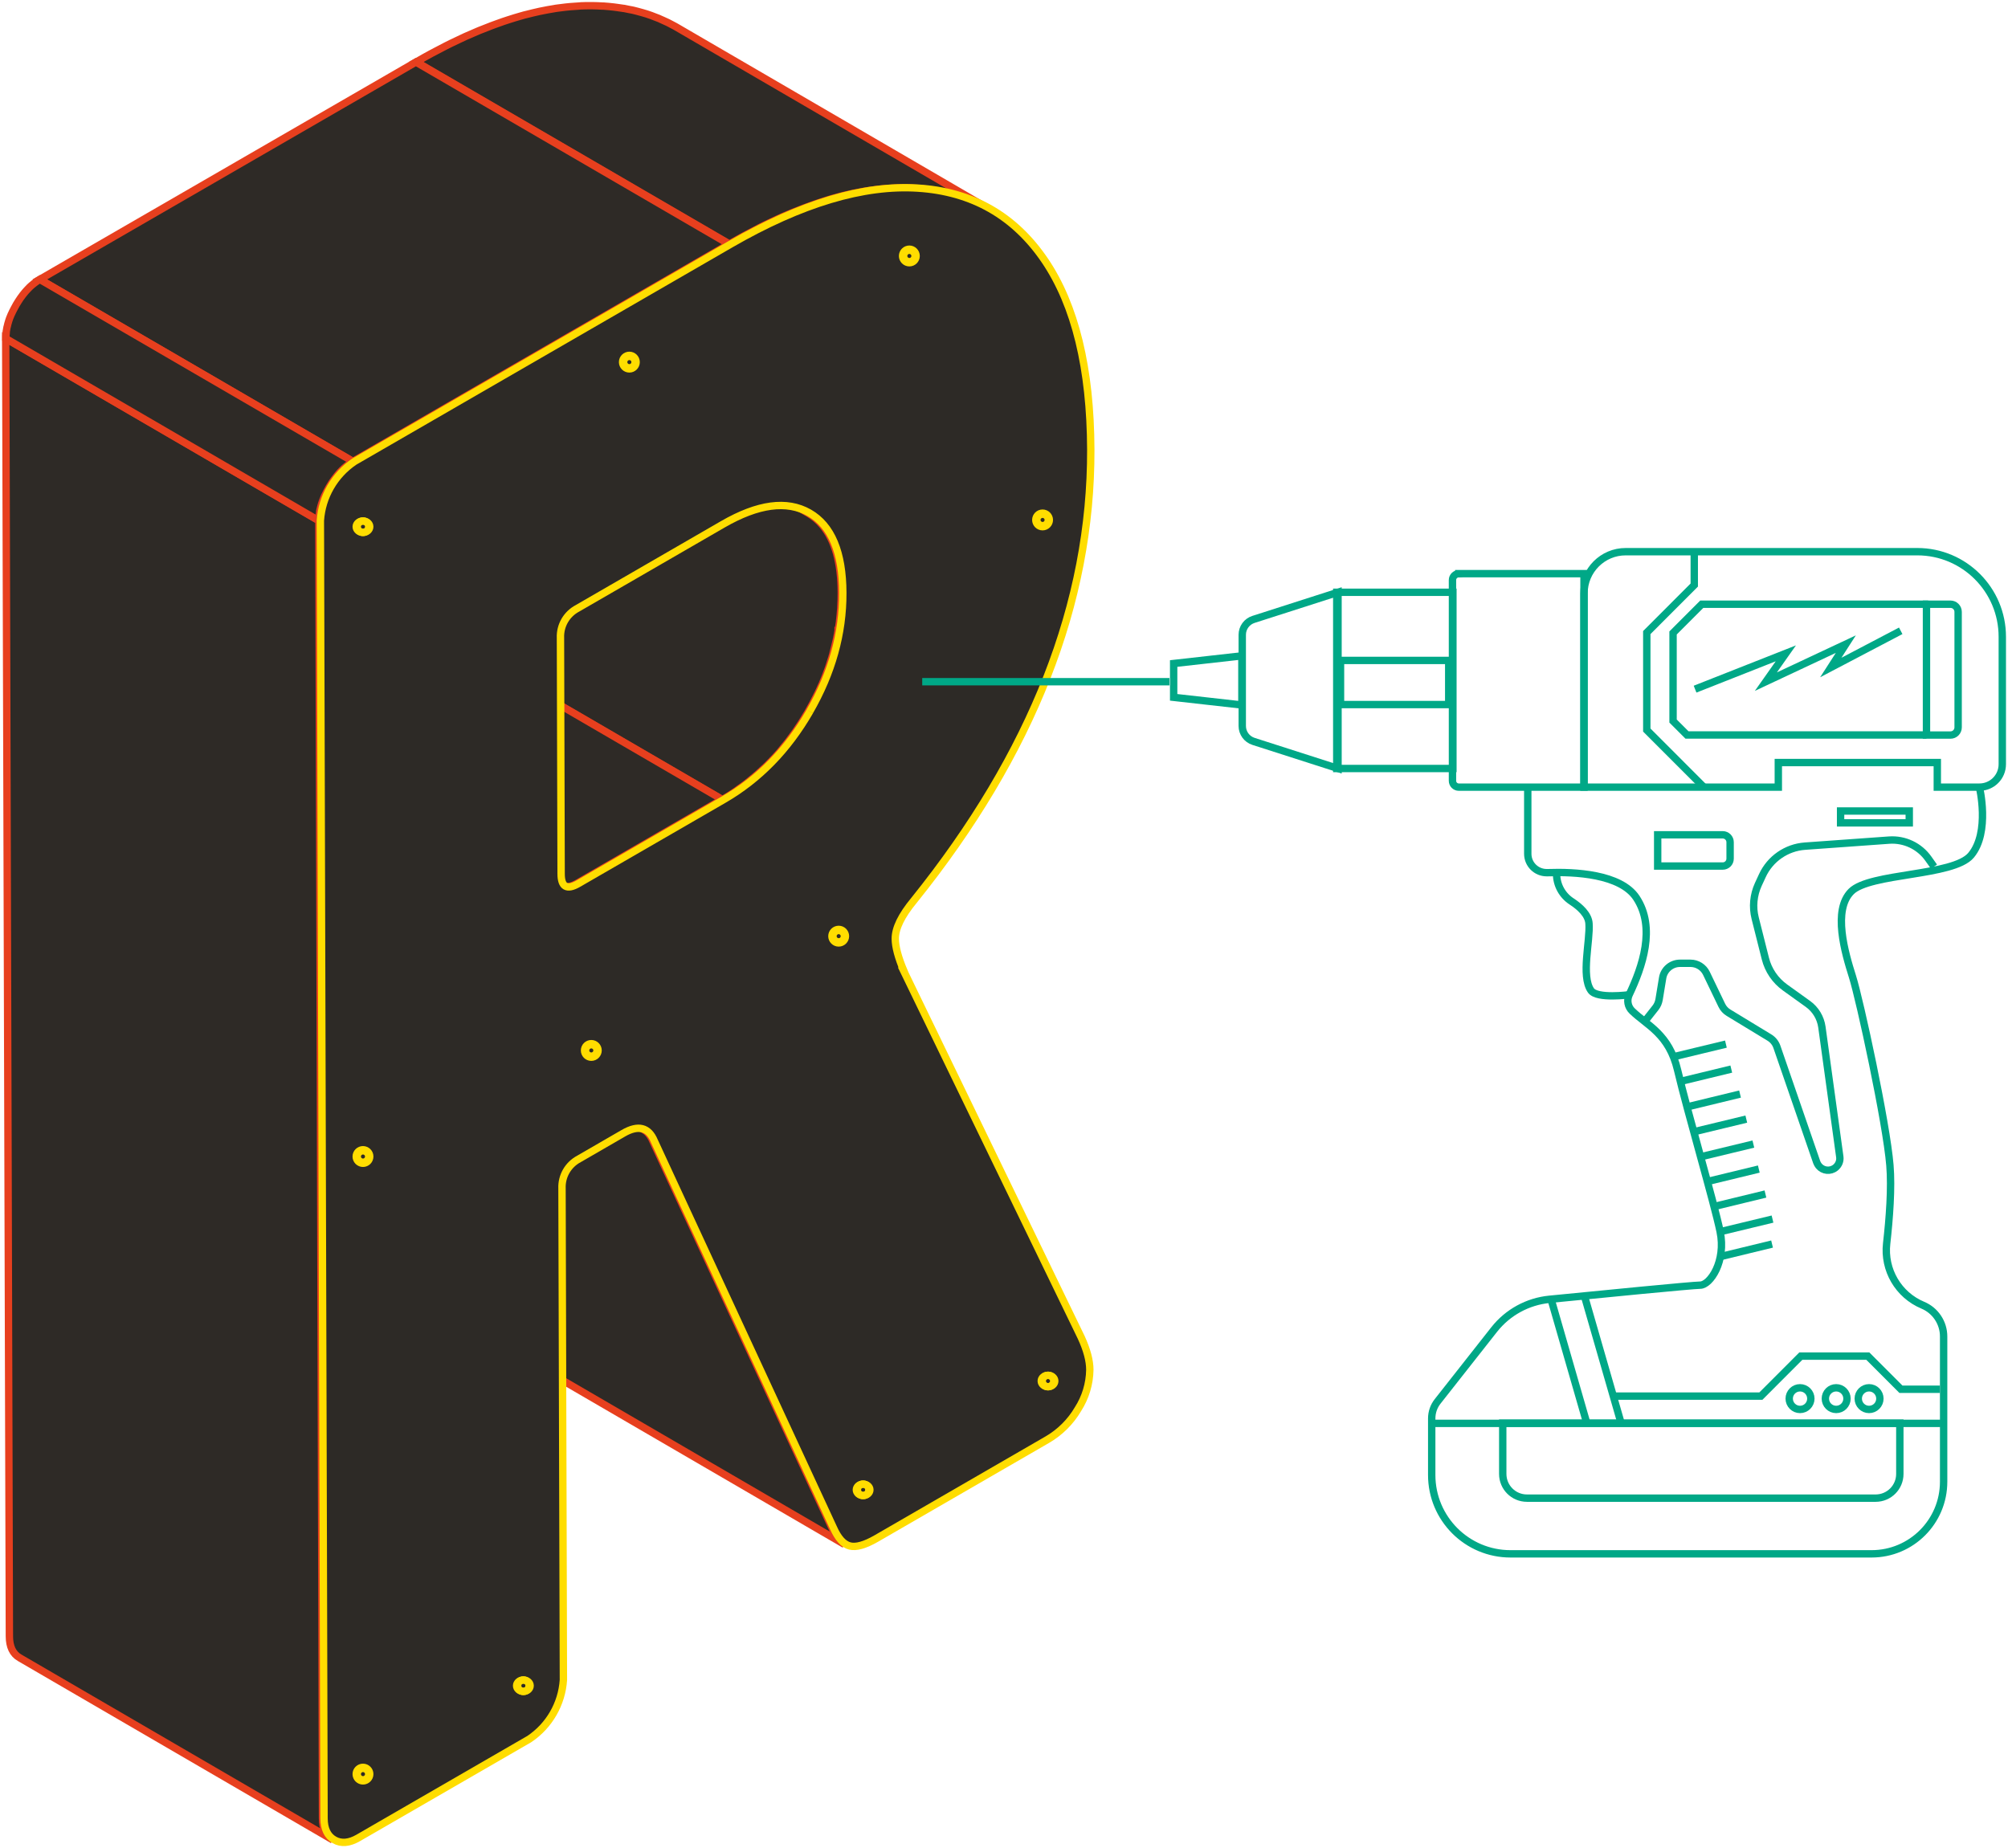
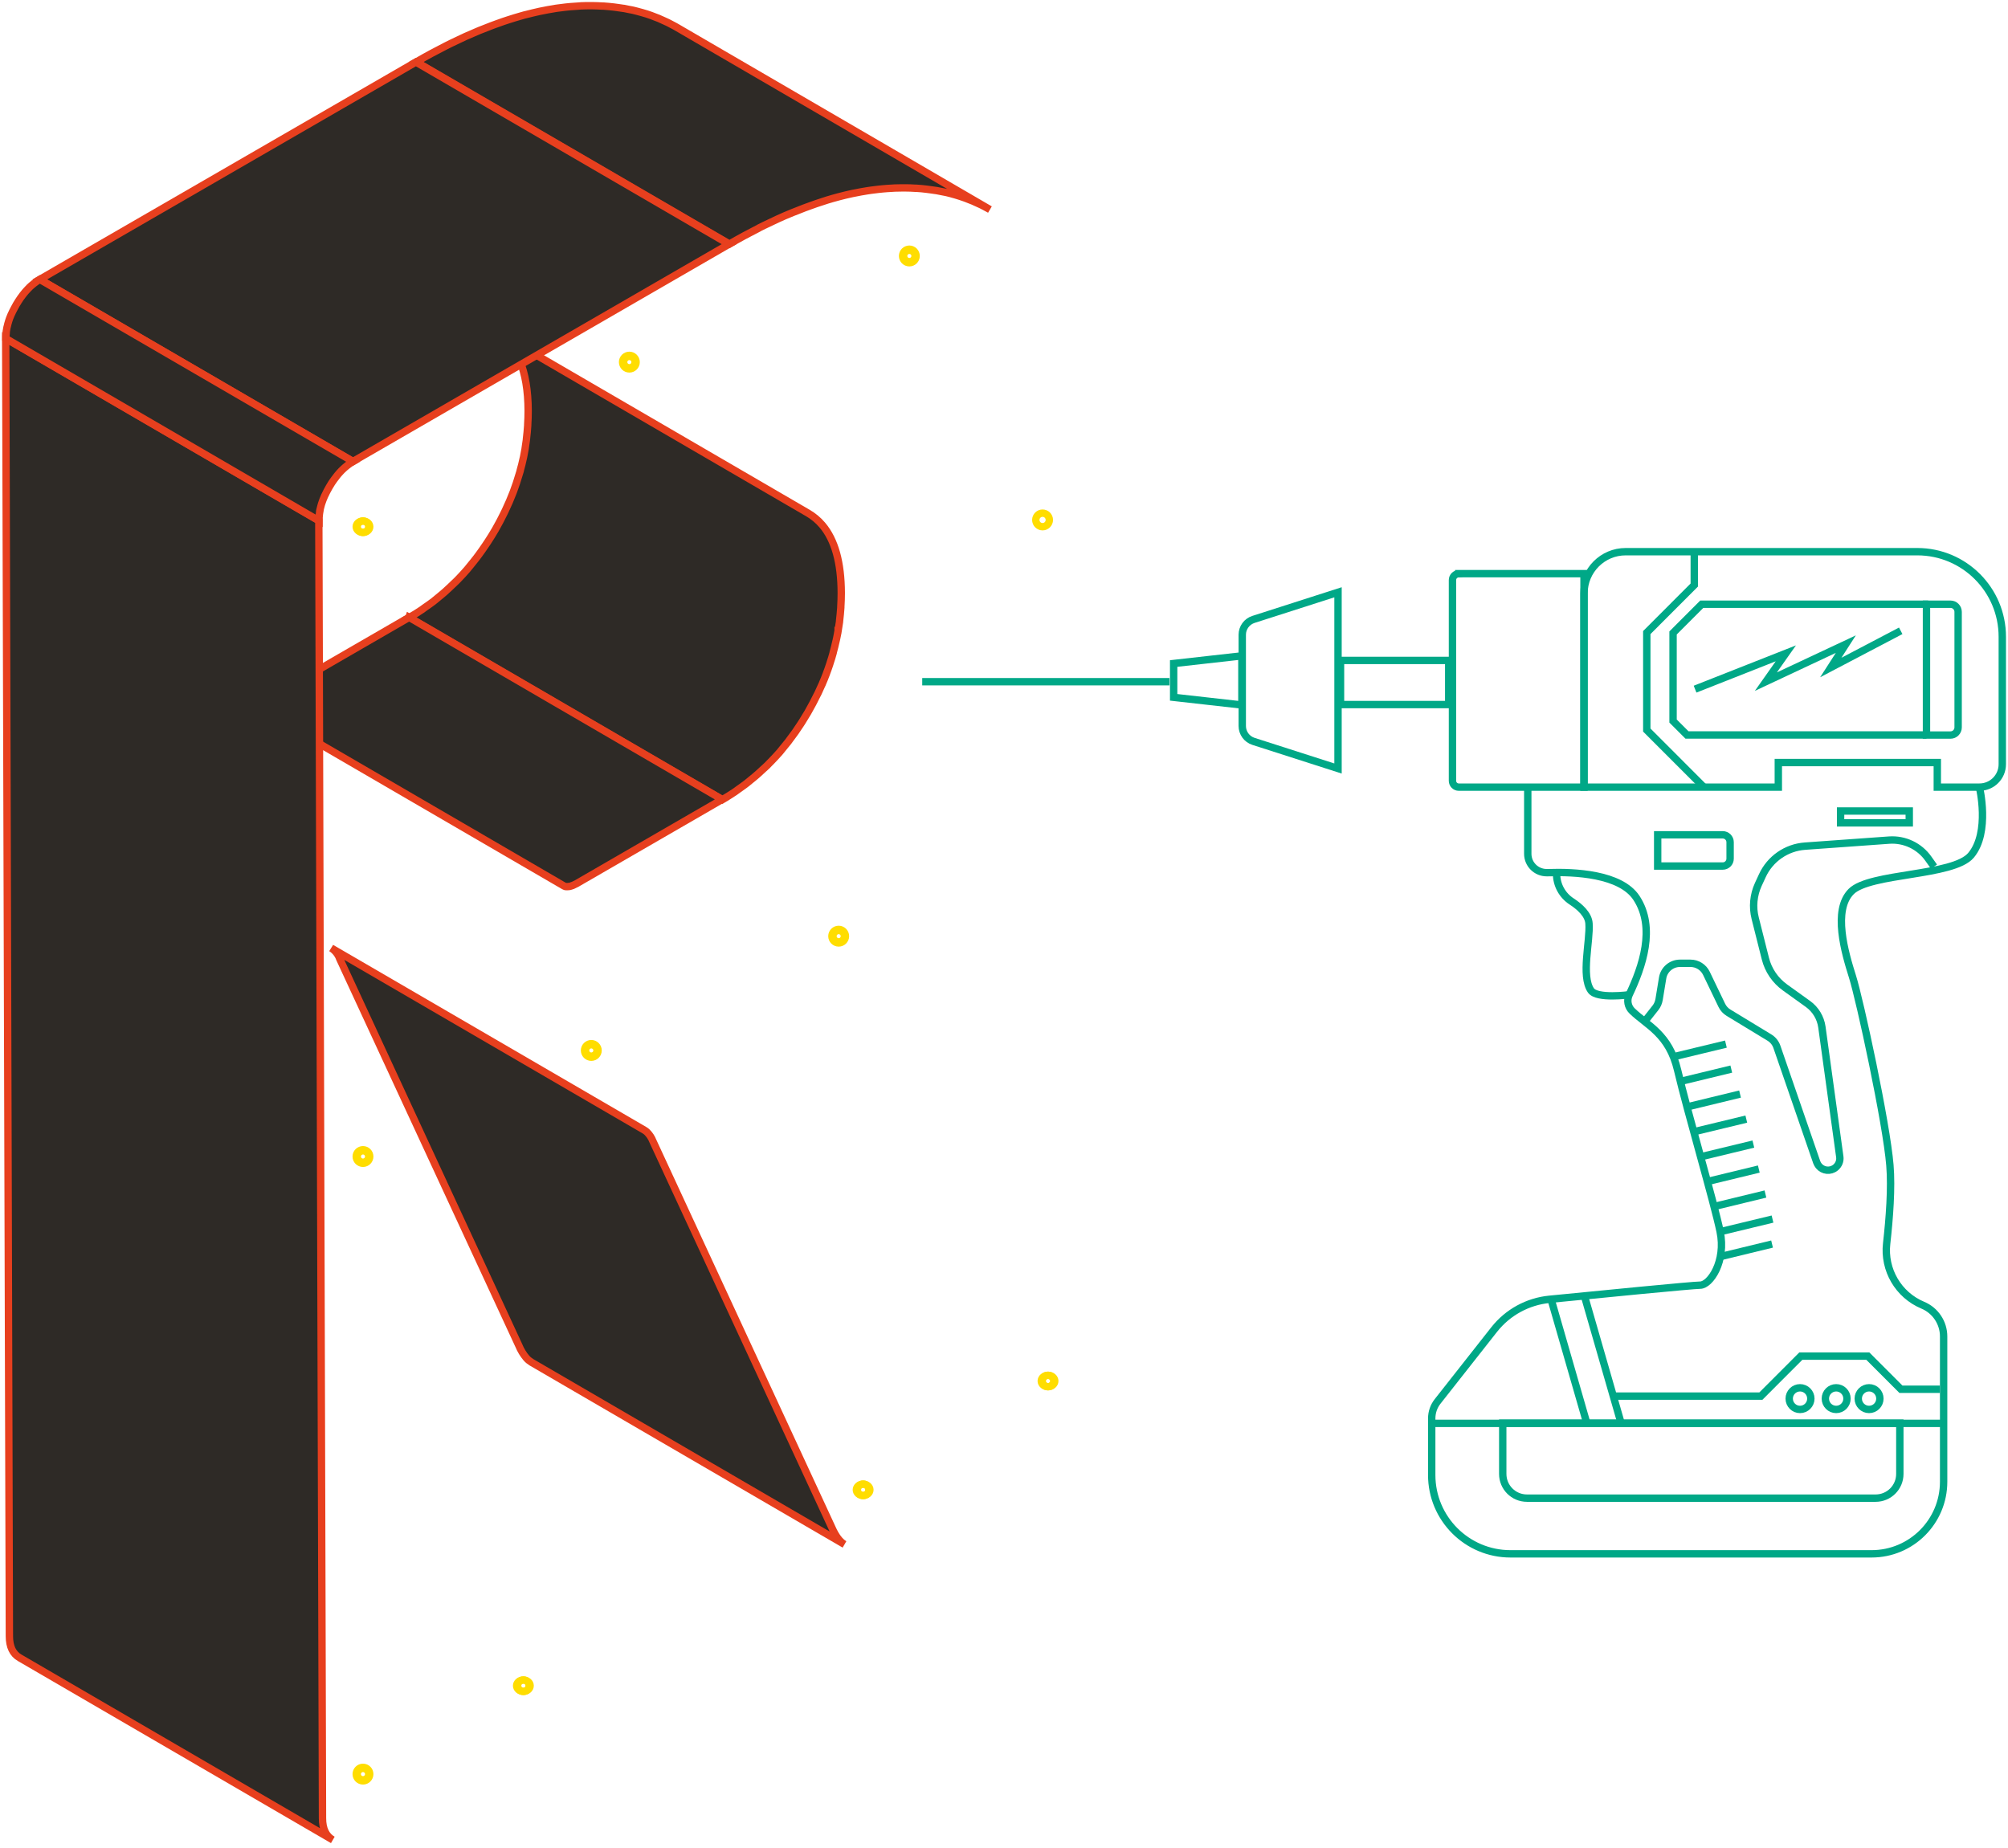
<svg xmlns="http://www.w3.org/2000/svg" width="352" height="324" viewBox="0 0 352 324">
  <g fill="none" fill-rule="evenodd" stroke-width="1.292" transform="translate(1 1)">
    <g fill-rule="nonzero">
      <path fill="#2E2A26" stroke="#E73F1E" d="M144.846 266.851 113.441 199.031C113.209 198.437 112.847 197.894 112.396 197.455 112.267 197.339 112.112 197.223 111.957 197.132L57.069 165.205C57.753 165.657 58.282 166.315 58.553 167.09L89.958 234.911 89.958 234.911C90.281 235.699 90.719 236.422 91.261 237.068 91.519 237.365 91.816 237.61 92.151 237.817L147.04 269.757C146.214 269.279 145.491 268.311 144.846 266.851ZM145.93 109.538C146.008 109.06 146.085 108.595 146.149 108.117 146.149 108.079 146.149 108.04 146.162 108.001 146.162 107.949 146.162 107.898 146.175 107.846 146.266 107.071 146.343 106.296 146.395 105.521 146.395 105.47 146.395 105.431 146.395 105.379 146.446 104.565 146.472 103.765 146.472 102.951 146.459 97.604 145.349 93.639 143.143 91.043 142.421 90.19 141.543 89.467 140.575 88.912L85.687 56.984C89.597 59.218 91.558 63.894 91.584 71.023 91.584 71.837 91.558 72.651 91.506 73.464 91.506 73.516 91.506 73.555 91.506 73.607 91.455 74.382 91.377 75.156 91.287 75.931 91.287 76.022 91.261 76.112 91.261 76.203 91.197 76.68 91.132 77.145 91.055 77.623 91.055 77.623 91.055 77.636 91.055 77.649 90.977 78.127 90.874 78.605 90.784 79.096 90.771 79.186 90.745 79.277 90.719 79.367 90.564 80.077 90.397 80.788 90.19 81.498L90.19 81.55C90.01 82.131 89.829 82.712 89.648 83.293 89.597 83.435 89.545 83.59 89.506 83.745 89.352 84.197 89.197 84.637 89.029 85.089 88.99 85.179 88.964 85.269 88.926 85.36 88.732 85.864 88.526 86.38 88.306 86.884 88.242 87.026 88.19 87.155 88.126 87.284 87.958 87.659 87.79 88.02 87.623 88.395 87.545 88.563 87.468 88.718 87.39 88.886 87.21 89.26 87.016 89.635 86.823 90.009 86.758 90.139 86.681 90.281 86.616 90.41 86.358 90.875 86.113 91.353 85.842 91.818 85.403 92.58 84.939 93.329 84.461 94.052 84.345 94.246 84.216 94.427 84.087 94.607 83.726 95.137 83.365 95.667 82.99 96.17 82.836 96.377 82.694 96.584 82.539 96.777 82.165 97.268 81.778 97.733 81.391 98.211 81.223 98.418 81.055 98.624 80.887 98.831 80.371 99.425 79.842 100.006 79.3 100.562 79.197 100.665 79.094 100.768 78.991 100.872 78.604 101.259 78.204 101.634 77.816 101.995 77.546 102.241 77.287 102.499 77.004 102.744 76.617 103.093 76.204 103.416 75.804 103.752 75.533 103.971 75.275 104.191 75.017 104.398 74.565 104.746 74.088 105.082 73.61 105.405 73.378 105.573 73.159 105.741 72.913 105.909 72.191 106.387 71.468 106.852 70.72 107.278L125.608 139.205C126.357 138.766 127.092 138.314 127.802 137.836 128.034 137.681 128.266 137.501 128.498 137.333 128.976 136.997 129.44 136.674 129.905 136.312 130.176 136.106 130.434 135.886 130.692 135.666 131.092 135.344 131.505 135.008 131.892 134.659 132.163 134.414 132.434 134.155 132.705 133.91 132.989 133.652 133.273 133.406 133.543 133.135 133.66 133.019 133.763 132.903 133.879 132.786 133.982 132.683 134.085 132.58 134.189 132.476 134.692 131.96 135.182 131.43 135.672 130.875 135.711 130.836 135.737 130.784 135.776 130.746 135.943 130.539 136.111 130.332 136.279 130.126 136.589 129.764 136.885 129.402 137.182 129.015 137.259 128.912 137.337 128.795 137.414 128.692 137.569 128.485 137.711 128.292 137.866 128.085 138.059 127.827 138.253 127.568 138.434 127.31 138.614 127.052 138.782 126.78 138.963 126.522 139.092 126.341 139.208 126.161 139.337 125.967 139.414 125.851 139.492 125.747 139.556 125.631 139.905 125.076 140.253 124.507 140.588 123.939 140.627 123.874 140.666 123.797 140.704 123.732 140.975 123.267 141.234 122.79 141.479 122.325 141.504 122.286 141.517 122.247 141.543 122.208 141.595 122.118 141.633 122.015 141.685 121.924 141.879 121.55 142.072 121.175 142.253 120.801 142.292 120.723 142.343 120.633 142.382 120.555 142.421 120.478 142.459 120.387 142.498 120.31 142.679 119.935 142.846 119.574 143.001 119.199 143.04 119.096 143.091 119.005 143.143 118.902 143.156 118.863 143.169 118.824 143.182 118.799 143.401 118.295 143.608 117.791 143.801 117.275 143.801 117.249 143.814 117.236 143.827 117.21 143.853 117.132 143.879 117.068 143.904 116.99 144.072 116.538 144.24 116.099 144.382 115.647 144.408 115.57 144.433 115.492 144.459 115.415 144.485 115.35 144.498 115.273 144.524 115.208 144.717 114.627 144.898 114.046 145.053 113.464L145.053 113.464C145.053 113.464 145.053 113.426 145.053 113.413 145.246 112.702 145.427 111.992 145.582 111.282 145.582 111.23 145.608 111.165 145.62 111.114 145.62 111.075 145.62 111.036 145.646 111.01 145.749 110.533 145.84 110.055 145.917 109.564L145.917 109.538 145.93 109.538Z" />
      <path fill="#2E2A26" stroke="#E73F1E" d="M70.681 107.252 45.211 121.976C44.992 122.105 44.747 122.221 44.514 122.325 44.514 122.325 44.502 122.325 44.489 122.325 44.308 122.402 44.127 122.454 43.934 122.492 43.921 122.492 43.895 122.492 43.882 122.492 43.727 122.518 43.56 122.531 43.392 122.518L43.366 122.518C43.224 122.505 43.082 122.454 42.953 122.389L97.854 154.317 97.854 154.317C97.854 154.317 97.919 154.356 97.958 154.368 97.996 154.381 98.035 154.394 98.074 154.407 98.113 154.407 98.151 154.433 98.203 154.433 98.216 154.433 98.242 154.433 98.267 154.433L98.293 154.433C98.293 154.433 98.332 154.433 98.358 154.433 98.409 154.433 98.461 154.433 98.525 154.433 98.59 154.433 98.667 154.433 98.732 154.407 98.745 154.407 98.771 154.407 98.796 154.407 98.822 154.407 98.835 154.407 98.848 154.407 98.9 154.407 98.951 154.394 99.003 154.368 99.132 154.33 99.274 154.278 99.403 154.226 99.403 154.226 99.416 154.226 99.429 154.226L99.429 154.226C99.661 154.123 99.893 154.007 100.125 153.878L125.595 139.154 70.694 107.213 70.681 107.252ZM131.995 38.992C132.292 38.838 132.602 38.695 132.898 38.54 133.479 38.256 134.047 37.985 134.614 37.727 134.885 37.598 135.169 37.468 135.44 37.339 136.137 37.016 136.834 36.719 137.53 36.435 137.659 36.384 137.788 36.319 137.93 36.267 138.163 36.164 138.395 36.086 138.627 35.996 139.092 35.815 139.556 35.621 140.008 35.454 140.279 35.35 140.55 35.26 140.821 35.157 141.234 35.002 141.646 34.859 142.046 34.717 142.33 34.614 142.627 34.524 142.911 34.433 143.298 34.304 143.685 34.175 144.059 34.059 144.356 33.968 144.64 33.891 144.937 33.8 145.285 33.697 145.633 33.607 145.969 33.516 146.807 33.297 147.62 33.09 148.446 32.922 148.588 32.896 148.717 32.87 148.846 32.845 149.543 32.703 150.227 32.573 150.898 32.47 151.156 32.431 151.401 32.393 151.659 32.354 152.111 32.289 152.562 32.238 153.014 32.186 153.272 32.16 153.53 32.121 153.788 32.108 154.278 32.057 154.768 32.031 155.259 32.005 155.465 32.005 155.659 31.979 155.865 31.966 156.291 31.953 156.704 31.953 157.117 31.941 157.336 31.941 157.543 31.941 157.762 31.941 158.33 31.941 158.897 31.966 159.452 32.005 159.517 32.005 159.568 32.005 159.633 32.005 160.252 32.044 160.846 32.096 161.439 32.173 161.633 32.199 161.826 32.225 162.02 32.25 162.42 32.302 162.82 32.354 163.207 32.418 163.568 32.483 163.917 32.56 164.265 32.625 164.471 32.664 164.665 32.703 164.871 32.741 165.323 32.845 165.762 32.961 166.2 33.09 166.291 33.116 166.394 33.142 166.484 33.168 167.013 33.323 167.516 33.49 168.033 33.671 168.187 33.723 168.342 33.787 168.51 33.852 168.858 33.981 169.194 34.11 169.529 34.252 169.723 34.33 169.903 34.42 170.097 34.511 170.394 34.64 170.69 34.782 170.987 34.911 171.181 35.014 171.374 35.118 171.581 35.221 171.903 35.389 172.226 35.557 172.536 35.738L117.634 3.784C117.531 3.72 117.428 3.668 117.338 3.616 117.118 3.5 116.899 3.384 116.68 3.268 116.486 3.164 116.292 3.061 116.086 2.958 115.802 2.816 115.505 2.686 115.209 2.557 115.015 2.467 114.834 2.376 114.641 2.299 114.615 2.299 114.589 2.273 114.564 2.26 114.254 2.131 113.931 2.015 113.622 1.899 113.467 1.834 113.312 1.769 113.157 1.718 112.654 1.537 112.138 1.369 111.622 1.227L111.622 1.227C111.531 1.201 111.428 1.175 111.338 1.149 110.899 1.033 110.46.904 110.009.801 109.815.749 109.609.723 109.402.685 109.067.62 108.731.542 108.396.478 108.383.478 108.357.478 108.344.478 107.957.413 107.557.362 107.17.31 106.977.284 106.783.245 106.59.232 105.996.168 105.39.103 104.783.065L104.77.065C104.77.065 104.667.065 104.603.065 104.048.026 103.48.013 102.912 0 102.706 0 102.487 0 102.267 0 101.854 0 101.429 0 101.016.026L100.9.026C100.745.026 100.577.052 100.422.065 99.932.09 99.441.129 98.951.168 98.693.194 98.435.22 98.177.245 97.725.297 97.274.349 96.822.413 96.68.439 96.551.439 96.422.465 96.306.478 96.19.517 96.074.53 95.403.633 94.706.762 94.022.904 93.88.93 93.751.956 93.622.982 92.809 1.162 91.984 1.356 91.145 1.576 91.068 1.589 91.003 1.614 90.926 1.627 90.655 1.705 90.384 1.782 90.113 1.86 89.816 1.937 89.532 2.028 89.235 2.118 88.848 2.234 88.474 2.364 88.087 2.48 87.803 2.57 87.506 2.661 87.223 2.764 86.823 2.906 86.41 3.048 85.997 3.203 85.726 3.306 85.455 3.397 85.184 3.5 84.732 3.668 84.268 3.862 83.803 4.043 83.571 4.133 83.339 4.223 83.107 4.314 83.081 4.314 83.068 4.327 83.042 4.34 82.939 4.378 82.823 4.443 82.707 4.482 82.023 4.766 81.326 5.076 80.616 5.386 80.345 5.515 80.062 5.644 79.791 5.773 79.223 6.045 78.655 6.316 78.075 6.587 77.778 6.742 77.468 6.884 77.171 7.039 76.578 7.336 75.984 7.646 75.391 7.969 75.12 8.111 74.849 8.253 74.578 8.395 73.713 8.86 72.849 9.351 71.972 9.855L126.873 41.782C127.75 41.279 128.615 40.788 129.479 40.323 129.75 40.181 130.021 40.039 130.292 39.897 130.885 39.587 131.479 39.277 132.073 38.967L131.995 38.992Z" />
      <path fill="#2E2A26" stroke="#E73F1E" d="M55.533,317.778 L54.888,90.268 L0,58.34 L0.645,285.85 C0.645,287.697 1.252,288.95 2.452,289.635 L57.34,321.562 C56.14,320.878 55.533,319.612 55.533,317.778 Z" />
      <polygon fill="#2E2A26" stroke="#E73F1E" points="60.862 79.909 5.974 47.982 71.907 9.881 126.795 41.808" />
      <path fill="#2E2A26" stroke="#E73F1E" d="M55.069,88.537 C55.095,88.434 55.108,88.33 55.133,88.227 C55.146,88.137 55.172,88.059 55.198,87.969 C55.237,87.827 55.275,87.672 55.314,87.53 C55.34,87.452 55.353,87.388 55.379,87.31 C55.43,87.142 55.495,86.961 55.559,86.793 C55.572,86.742 55.598,86.69 55.611,86.651 C55.688,86.432 55.779,86.212 55.882,85.993 C55.908,85.941 55.933,85.889 55.959,85.838 C56.037,85.657 56.127,85.489 56.217,85.308 C56.256,85.244 56.282,85.166 56.321,85.102 C56.437,84.882 56.553,84.649 56.695,84.417 C56.837,84.172 56.979,83.926 57.133,83.694 C57.172,83.642 57.198,83.59 57.237,83.539 C57.34,83.371 57.456,83.216 57.572,83.061 C57.624,82.983 57.688,82.906 57.74,82.841 C57.83,82.712 57.933,82.596 58.024,82.467 C58.088,82.376 58.166,82.286 58.23,82.208 C58.308,82.105 58.398,82.015 58.475,81.924 C58.591,81.795 58.708,81.679 58.824,81.55 C58.888,81.485 58.953,81.408 59.03,81.343 C59.288,81.098 59.559,80.852 59.843,80.633 C59.895,80.594 59.946,80.555 59.998,80.516 C60.282,80.297 60.578,80.09 60.888,79.909 L5.974,47.982 C5.664,48.163 5.368,48.369 5.084,48.589 C5.032,48.628 4.98,48.666 4.929,48.705 C4.645,48.925 4.374,49.17 4.116,49.415 C4.09,49.441 4.064,49.454 4.051,49.48 C4,49.519 3.961,49.57 3.922,49.622 C3.806,49.738 3.69,49.868 3.574,49.997 C3.535,50.035 3.497,50.074 3.458,50.126 C3.419,50.177 3.381,50.229 3.329,50.281 C3.251,50.371 3.187,50.449 3.122,50.539 C3.084,50.591 3.032,50.642 2.993,50.694 C2.942,50.759 2.89,50.836 2.839,50.914 C2.787,50.991 2.722,51.056 2.671,51.133 C2.645,51.172 2.619,51.211 2.593,51.237 C2.503,51.353 2.426,51.482 2.348,51.611 C2.31,51.663 2.284,51.714 2.245,51.766 L2.219,51.805 C2.09,51.999 1.974,52.205 1.845,52.412 L1.806,52.489 C1.703,52.67 1.6,52.851 1.51,53.032 C1.484,53.084 1.458,53.122 1.432,53.174 C1.393,53.239 1.368,53.316 1.329,53.381 C1.29,53.445 1.252,53.523 1.213,53.6 C1.161,53.703 1.123,53.807 1.071,53.91 C1.045,53.962 1.019,54.013 0.994,54.065 L0.955,54.143 C0.877,54.323 0.8,54.491 0.735,54.672 C0.735,54.685 0.723,54.711 0.71,54.737 C0.697,54.788 0.671,54.827 0.658,54.879 C0.619,54.995 0.581,55.098 0.542,55.215 C0.516,55.279 0.503,55.344 0.49,55.395 C0.464,55.473 0.452,55.538 0.426,55.615 C0.413,55.667 0.387,55.718 0.374,55.783 C0.348,55.873 0.323,55.977 0.31,56.067 C0.284,56.157 0.271,56.235 0.245,56.325 C0.245,56.351 0.232,56.39 0.219,56.416 C0.206,56.493 0.194,56.571 0.181,56.635 C0.155,56.79 0.129,56.932 0.103,57.087 C0.103,57.126 0.09,57.165 0.09,57.191 C0.09,57.217 0.09,57.268 0.09,57.307 C0.052,57.656 0.026,58.004 0.026,58.353 L54.914,90.294 C54.914,89.945 54.94,89.596 54.979,89.247 C54.979,89.17 54.992,89.092 55.004,89.015 C55.03,88.873 55.056,88.718 55.082,88.563 L55.069,88.537 Z" />
-       <path fill="#2D2A26" stroke="#FD0" d="M157.439,169.26 L188.535,233.464 C189.541,235.647 190.045,237.546 190.045,239.147 C190.006,241.601 189.283,243.99 187.967,246.044 C186.664,248.266 184.806,250.112 182.574,251.404 L152.614,268.724 C150.614,269.874 149.065,270.313 147.969,270.028 C146.872,269.744 145.917,268.685 145.104,266.851 L113.699,199.031 C112.693,196.629 110.886,196.164 108.293,197.662 L100.5,202.169 C98.59,203.177 97.429,205.192 97.519,207.349 L97.764,293.522 C97.48,297.72 95.274,301.543 91.79,303.881 L61.817,321.2 C60.217,322.13 58.811,322.247 57.611,321.562 C56.411,320.878 55.804,319.612 55.804,317.778 L55.159,90.268 C55.443,86.083 57.649,82.26 61.133,79.909 L127.066,41.808 C139.453,34.653 150.394,31.372 159.904,31.979 C169.413,32.586 176.832,36.81 182.161,44.675 C187.477,52.528 190.161,63.584 190.213,77.83 C190.29,104.708 179.955,131.056 159.22,156.848 C157.026,159.509 155.93,161.743 155.943,163.577 C155.943,164.959 156.446,166.858 157.465,169.26 L157.439,169.26 Z M140.95,123.719 C144.833,116.99 146.769,110.055 146.743,102.938 C146.717,95.822 144.756,91.133 140.846,88.899 C136.937,86.677 131.892,87.349 125.699,90.927 L100.229,105.65 C98.319,106.658 97.158,108.673 97.248,110.83 L97.364,152.199 C97.364,154.498 98.371,155.066 100.37,153.916 L125.841,139.192 C132.034,135.615 137.066,130.461 140.95,123.732" />
    </g>
    <g stroke="#00A887" transform="translate(160.665 95.434)">
      <g transform="translate(44.076 4.133)">
-         <rect width="20.361" height="30.894" x="28.592" y="3.268" />
        <path d="M28.812 34.162 13.999 29.409C12.825 29.034 12.025 27.937 12.025 26.71L12.025 10.72C12.025 9.48 12.825 8.395 13.999 8.021L28.812 3.268 28.812 34.162 28.812 34.162ZM49.985 0 71.933 0 71.933 37.43 49.985 37.43C49.366 37.43 48.876 36.926 48.876 36.319 48.876 36.319 48.876 36.319 48.876 36.319L48.876 1.124C48.876.504 49.379.013 49.985.013L49.985 0Z" />
        <polygon points="0 21.685 11.961 23.029 11.961 14.414 0 15.757 0 21.685" />
      </g>
      <path d="M58.411,0 L7.303,0 C3.277,0 0,3.268 0,7.31 L0,41.279 L34.063,41.279 L34.063,36.965 L61.933,36.965 L61.933,41.279 L69.314,41.279 C71.533,41.279 73.326,39.483 73.326,37.262 L73.326,14.918 C73.326,6.677 66.656,0 58.424,0 C58.424,0 58.424,0 58.424,0 L58.411,0 Z" transform="translate(116.009 .284)" />
      <polyline points="135.337 0 135.337 6.135 127.015 14.466 127.015 31.553 136.937 41.485" />
      <path d="M176.045,9.493 L180.251,9.493 C180.987,9.493 181.593,10.087 181.593,10.836 L181.593,10.836 L181.593,31.088 C181.593,31.824 181,32.431 180.251,32.431 L176.045,32.431 L176.045,9.506 L176.045,9.506 L176.045,9.493 Z" />
      <polyline points="176.342 9.493 136.653 9.493 131.621 14.53 131.621 29.977 134.06 32.418 176.045 32.418" />
      <path d="M106.151,41.911 L106.151,53.251 C106.151,55.085 107.635,56.558 109.467,56.558 C109.506,56.558 109.557,56.558 109.596,56.558 L109.66,56.558 C114.357,56.39 122.421,56.764 125.195,60.975 C128.653,66.219 126.228,73.103 123.931,77.946 C123.466,78.928 123.686,80.09 124.473,80.826 C127.118,83.384 130.924,84.83 132.421,91.198 C134.176,98.65 138.769,114.201 139.866,119.457 C140.963,124.714 138.111,128.873 136.369,128.873 C135.118,128.873 118.95,130.461 109.944,131.353 C106.138,131.727 102.641,133.639 100.267,136.648 L90.345,149.254 C89.674,150.106 89.313,151.152 89.313,152.237 L89.313,162.157 C89.313,169.79 95.493,175.976 103.119,175.976 L166.42,175.976 C173.4,175.976 179.051,170.319 179.051,163.332 L179.051,137.862 C179.051,135.473 177.606,133.303 175.4,132.386 L175.4,132.386 C171.116,130.591 168.536,126.186 169.065,121.563 C169.555,117.197 169.968,111.824 169.632,107.833 C169.026,100.407 164.381,78.915 163.065,74.756 C161.749,70.597 159.568,63.145 162.846,59.864 C166.123,56.571 180.755,57.204 183.851,53.51 C187.245,49.454 185.322,41.55 185.322,41.55" />
      <line x1="178.497" x2="89.635" y1="153.103" y2="153.103" />
      <line x1="116.112" x2="122.46" y1="130.862" y2="152.883" />
      <line x1="110.099" x2="116.447" y1="130.862" y2="152.883" />
      <polyline points="121.26 148.324 147.014 148.324 154.02 141.311 165.762 141.311 171.568 147.123 178.393 147.123" />
      <ellipse cx="160.213" cy="148.763" rx="1.897" ry="1.899" />
      <ellipse cx="165.981" cy="148.763" rx="1.897" ry="1.899" />
      <ellipse cx="153.878" cy="148.763" rx="1.897" ry="1.899" />
      <path d="M111.196,56.48 L111.196,56.739 C111.196,58.715 112.202,60.549 113.867,61.621 C115.286,62.551 116.783,63.894 116.886,65.47 C117.105,68.531 115.467,74.666 117.221,77.197 C118.28,78.734 123.944,77.959 123.944,77.959" />
      <rect width="18.967" height="7.737" x="73.326" y="19.348" />
      <rect width="12.038" height="2.079" x="160.988" y="45.747" />
      <path d="M128.924 49.919 140.33 49.919C141.04 49.919 141.621 50.5 141.621 51.211L141.621 51.211 141.621 54.104C141.621 54.814 141.053 55.395 140.33 55.395 140.33 55.395 140.33 55.395 140.33 55.395L128.924 55.395 128.924 49.919 128.924 49.919ZM101.777 153.064 171.374 153.064 171.374 161.963C171.374 164.314 169.478 166.212 167.129 166.212L106.009 166.212C103.661 166.212 101.764 164.314 101.764 161.963L101.764 161.963 101.764 153.064 101.764 153.064 101.777 153.064ZM177.361 55.499 176.381 54.117C174.819 51.895 172.2 50.655 169.491 50.849L154.743 51.908C151.491 52.141 148.627 54.13 147.272 57.087L146.562 58.624C145.711 60.484 145.517 62.577 146.02 64.553L147.801 71.618C148.317 73.671 149.543 75.466 151.259 76.693L155.272 79.574C156.601 80.529 157.478 81.989 157.71 83.616L160.846 106.361C160.949 107.084 160.665 107.794 160.097 108.259L160.097 108.259C159.207 108.983 157.904 108.854 157.168 107.962 157.014 107.769 156.897 107.562 156.807 107.329L149.827 87.103C149.594 86.419 149.13 85.838 148.511 85.463L141.35 81.111C140.834 80.801 140.421 80.349 140.163 79.806L137.466 74.201C136.95 73.129 135.866 72.444 134.679 72.444L132.834 72.444C131.324 72.444 130.021 73.542 129.789 75.04L129.169 78.812C129.079 79.328 128.873 79.819 128.55 80.232L126.86 82.376" />
      <line x1="131.84" x2="140.885" y1="88.795" y2="86.613" />
      <line x1="132.782" x2="141.827" y1="93.187" y2="90.991" />
      <line x1="134.318" x2="143.362" y1="97.565" y2="95.37" />
      <line x1="135.414" x2="144.459" y1="101.944" y2="99.761" />
      <line x1="136.653" x2="145.698" y1="106.322" y2="104.139" />
      <line x1="137.595" x2="146.653" y1="110.713" y2="108.518" />
      <line x1="138.769" x2="147.814" y1="115.092" y2="112.896" />
      <line x1="140.008" x2="149.053" y1="119.47" y2="117.287" />
      <line x1="139.93" x2="148.975" y1="123.862" y2="121.666" />
      <line x1="43.34" y1="23.08" y2="23.08" />
      <polyline points="135.479 24.385 151.388 18.108 147.891 23.067 161.904 16.493 159.272 20.588 171.529 14.156" />
    </g>
    <g stroke="#FD0" transform="translate(61.443 42.686)">
      <g transform="translate(0 266.154)">
        <ellipse cx="1.187" cy="1.188" rx="1.187" ry="1.188" />
        <circle cx="1.187" cy="1.188" r="1" />
      </g>
      <g transform="translate(0 157.881)">
        <ellipse cx="1.187" cy="1.188" rx="1.187" ry="1.188" />
        <circle cx="1.187" cy="1.188" r="1" />
      </g>
      <g transform="translate(0 47.698)">
        <ellipse cx="1.187" cy=".956" rx="1.187" ry="1" />
        <circle cx="1.187" cy=".956" r="1" />
      </g>
      <g transform="translate(46.695 18.611)">
        <ellipse cx="1.187" cy="1.188" rx="1.187" ry="1.188" />
        <circle cx="1.187" cy="1.188" r="1" />
      </g>
      <g transform="translate(40.024 139.283)">
        <ellipse cx="1.187" cy="1.188" rx="1.187" ry="1.188" />
        <circle cx="1.187" cy="1.188" r="1" />
      </g>
      <g transform="translate(28.115 250.887)">
        <ellipse cx="1.187" cy=".956" rx="1.187" ry="1" />
        <circle cx="1.187" cy=".956" r="1" />
      </g>
      <g transform="translate(87.674 216.545)">
        <ellipse cx="1.187" cy=".956" rx="1.187" ry="1" />
        <circle cx="1.187" cy=".956" r="1" />
      </g>
      <g transform="translate(120.086 197.468)">
        <ellipse cx="1.187" cy=".956" rx="1.187" ry="1" />
        <circle cx="1.187" cy=".956" r="1" />
      </g>
      <g transform="translate(95.777)">
        <ellipse cx="1.187" cy="1.188" rx="1.187" ry="1.188" />
        <circle cx="1.187" cy="1.188" r="1" />
      </g>
      <g transform="translate(119.131 46.277)">
        <ellipse cx="1.187" cy="1.188" rx="1.187" ry="1.188" />
-         <circle cx="1.187" cy="1.188" r="1" />
      </g>
      <g transform="translate(83.39 119.25)">
        <ellipse cx="1.187" cy="1.188" rx="1.187" ry="1.188" />
        <circle cx="1.187" cy="1.188" r="1" />
      </g>
    </g>
  </g>
</svg>